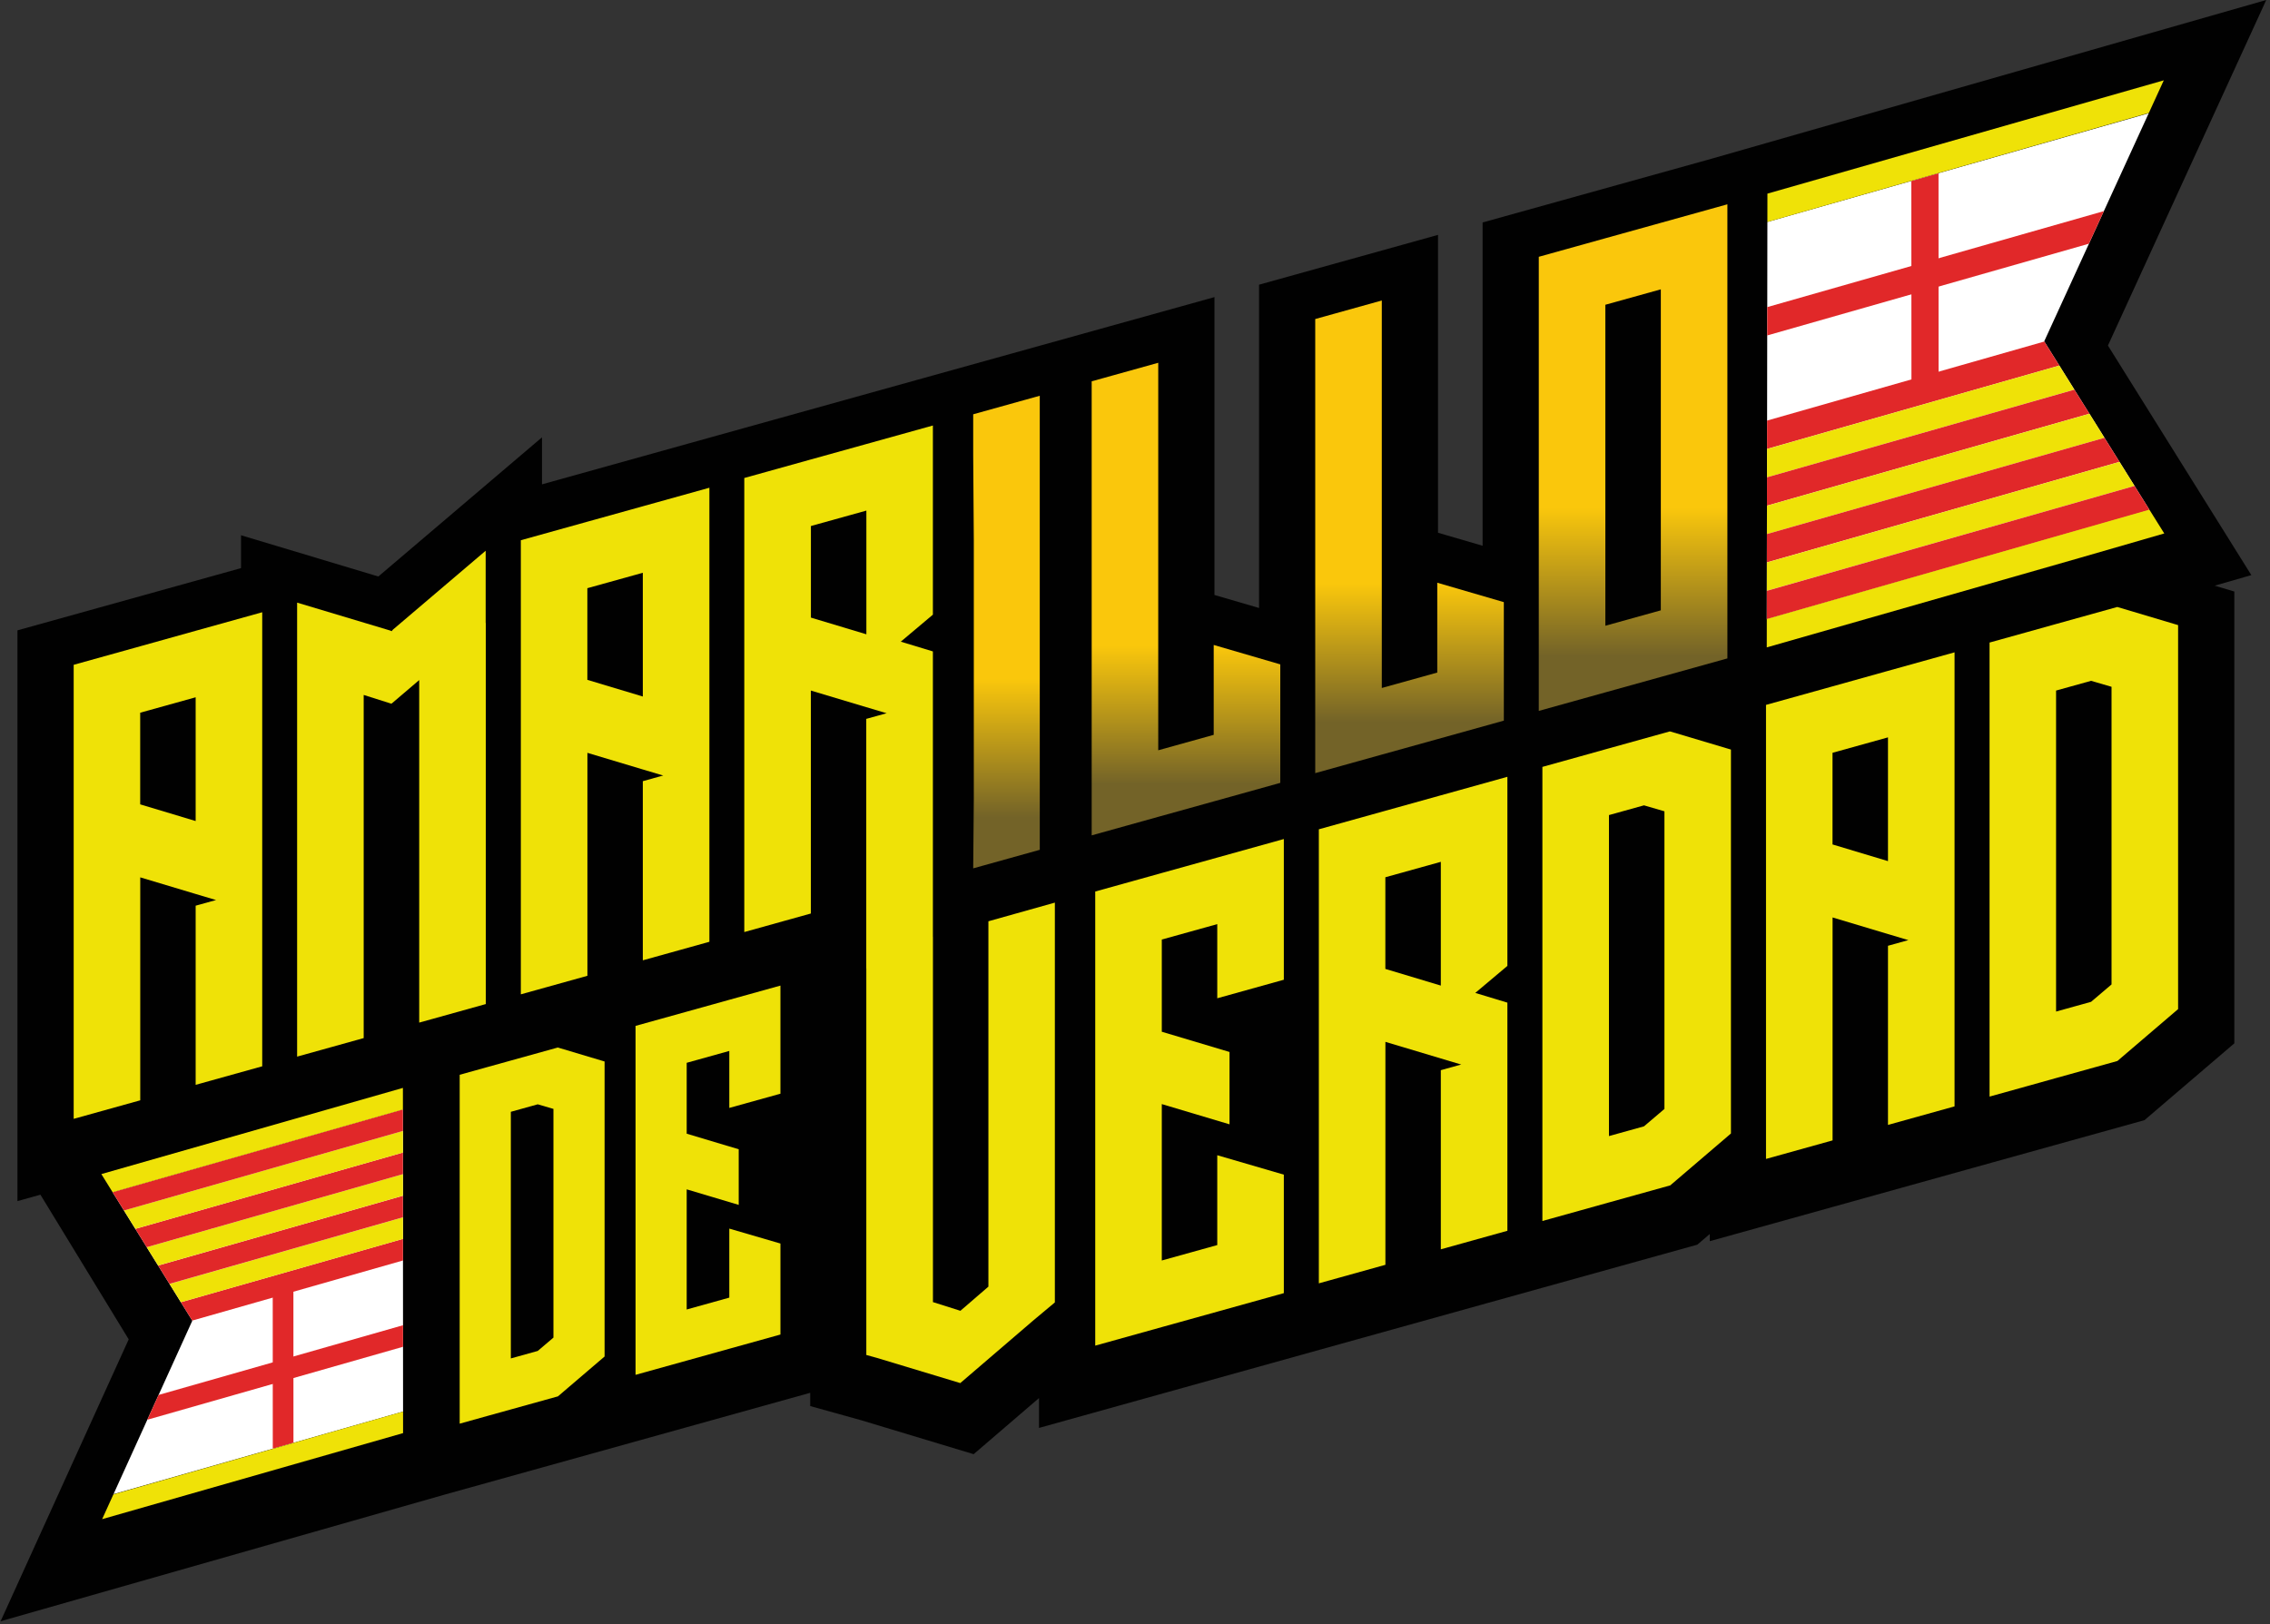
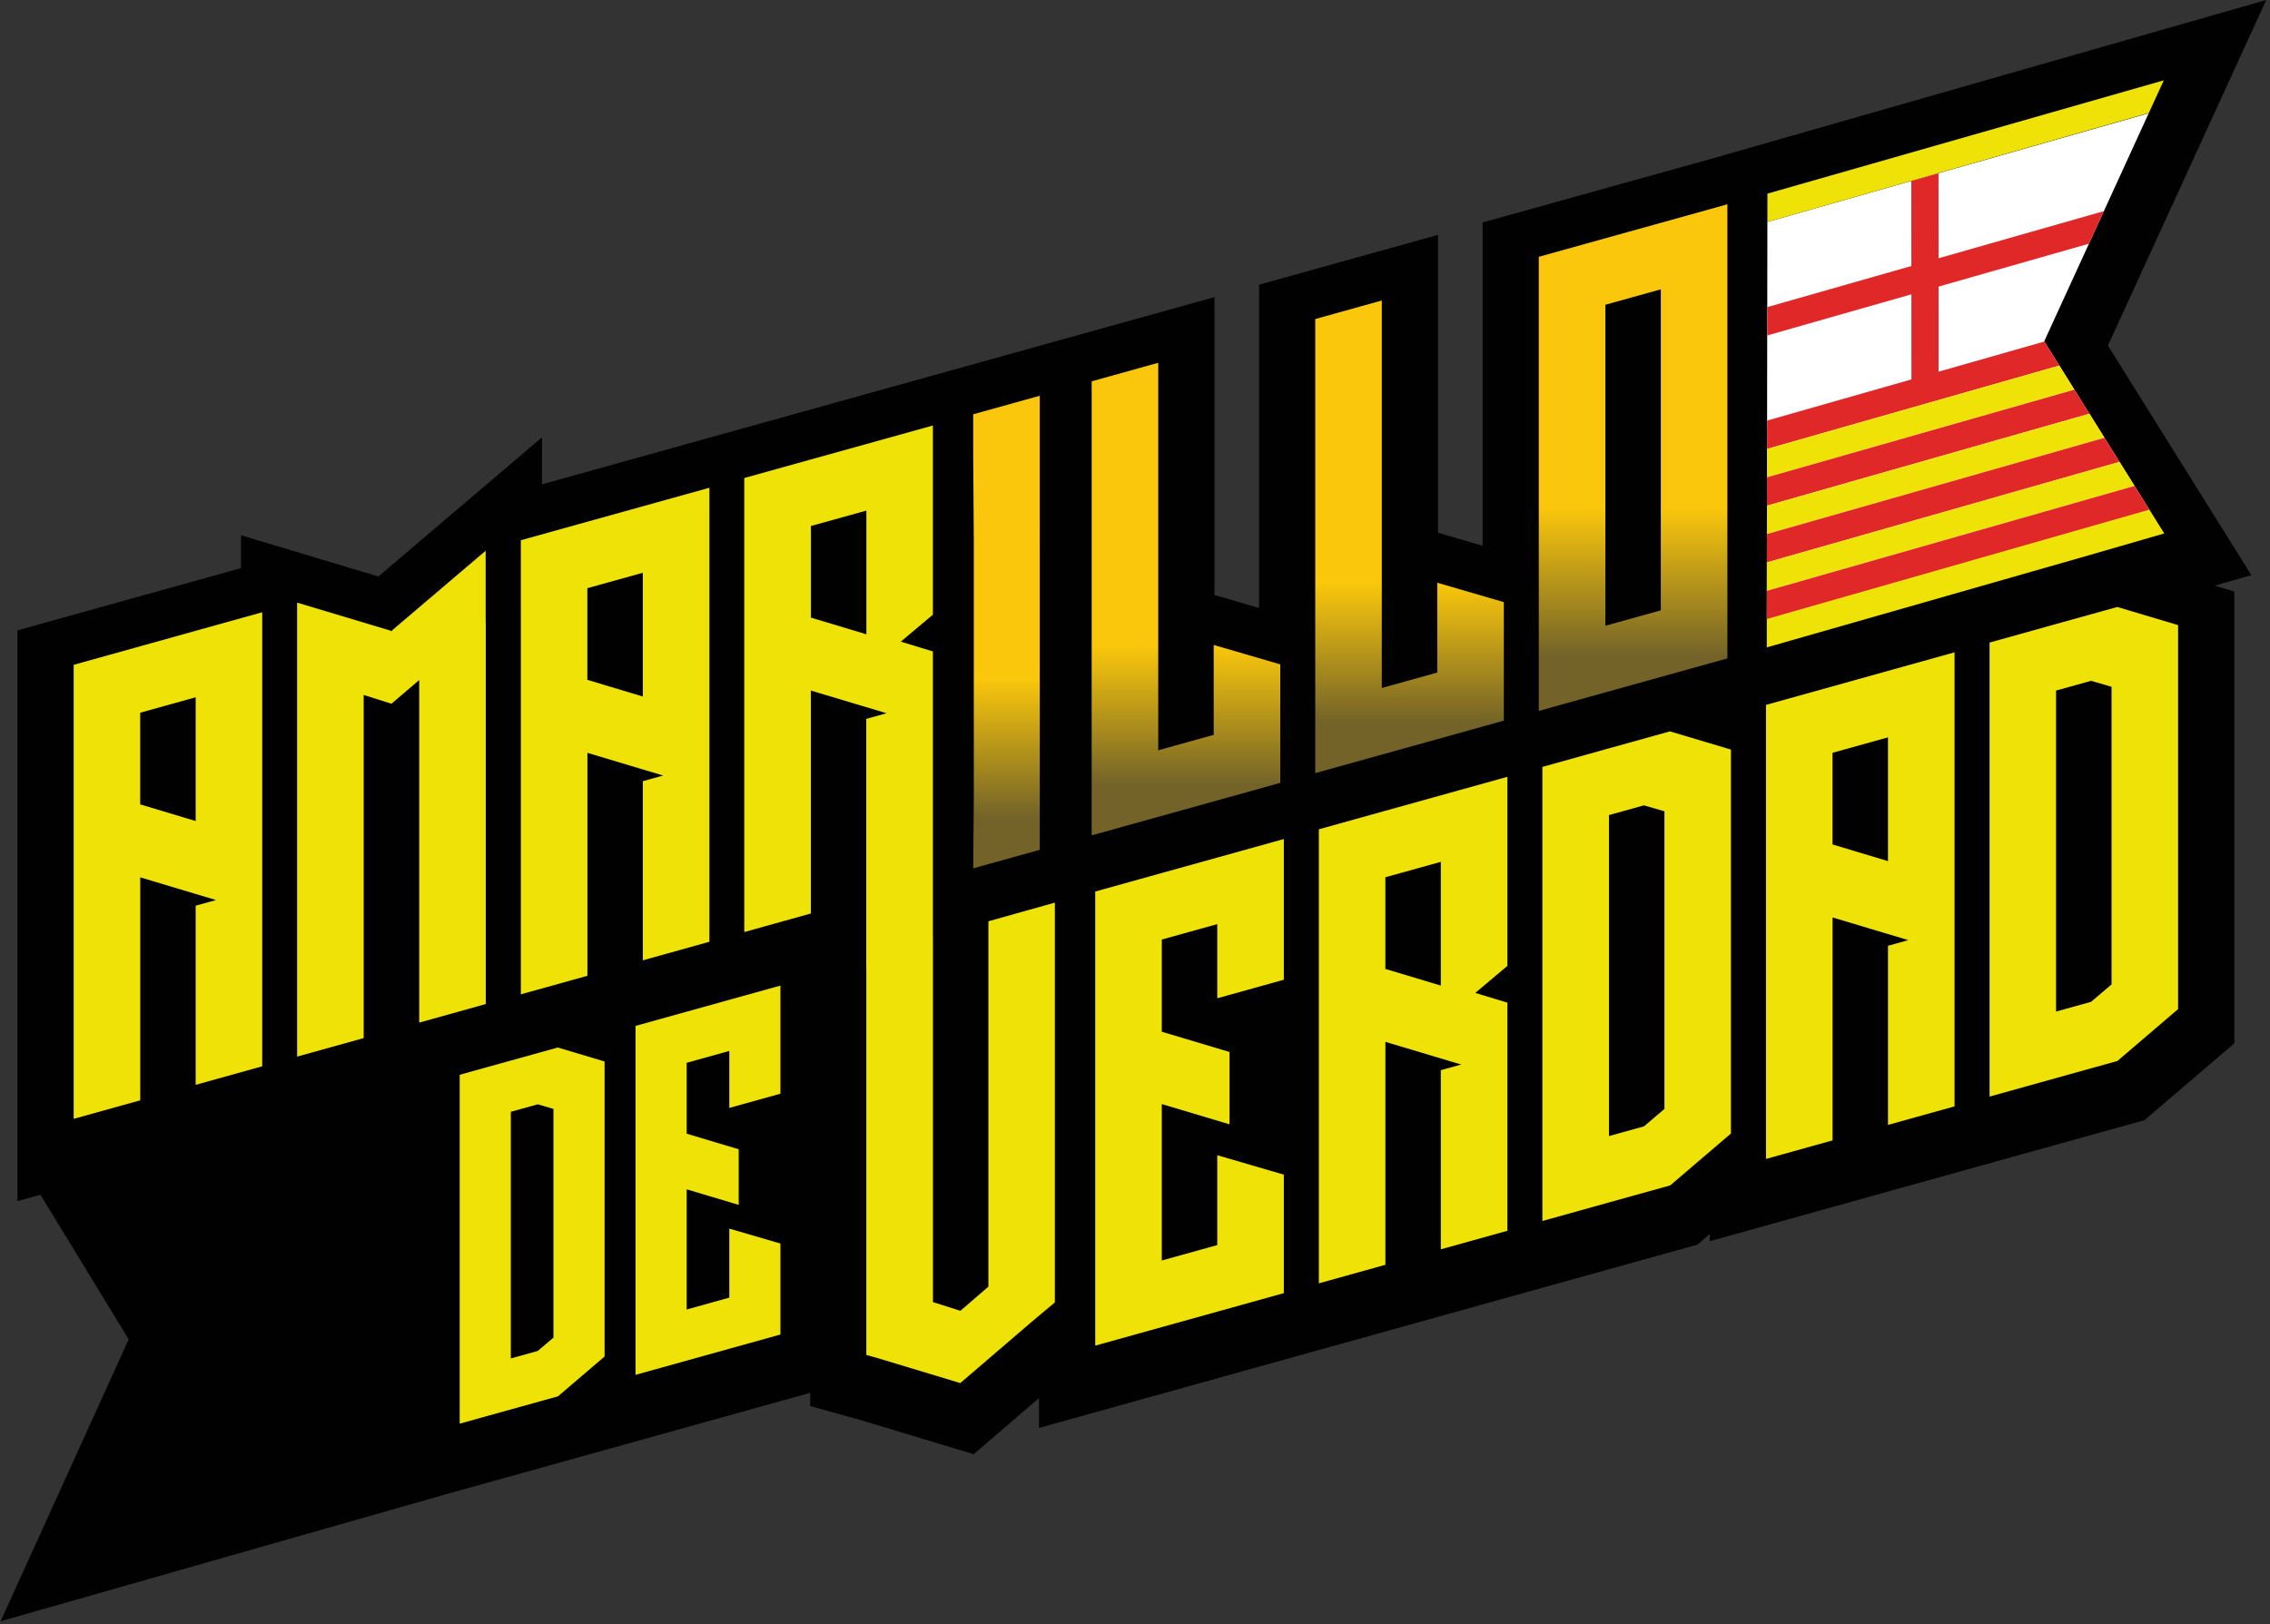
<svg xmlns="http://www.w3.org/2000/svg" xmlns:xlink="http://www.w3.org/1999/xlink" version="1.1" id="Layer_1" x="0px" y="0px" viewBox="0 0 415 297" style="enable-background:new 0 0 415 297;" xml:space="preserve">
  <rect x="0" y="0" width="415" height="297" fill="#333333" stroke="none" />
  <style type="text/css"> .st0{fill:#010101;} .st1{fill:#EFE207;} .st2{fill:url(#SVGID_1_);} .st3{fill:url(#SVGID_2_);} .st4{fill:url(#SVGID_3_);} .st5{fill:url(#SVGID_4_);} .st6{clip-path:url(#SVGID_6_);} .st7{fill:#FFFFFF;} .st8{fill:#E12829;} .st9{clip-path:url(#SVGID_6_);fill:#EFE207;} .st10{clip-path:url(#SVGID_8_);} .st11{clip-path:url(#SVGID_8_);fill:#EFE207;} </style>
  <g>
    <polygon class="st0" points="385.37,63.19 414.31,0 312.85,29.04 312.85,29.04 271.05,40.68 271.05,99.8 262.9,97.42 262.9,42.95 230.18,52.06 230.18,111.18 222.03,108.8 222.03,54.33 189.31,63.44 167.64,69.47 167.64,69.47 125.81,81.12 125.81,81.12 99.09,88.57 99.09,79.97 69.17,105.42 44.06,97.88 44.06,103.89 3.19,115.27 3.19,211.25 3.19,211.58 3.19,219.64 7.39,218.47 23.53,244.92 0.11,296.47 81.27,273.32 105.91,266.46 105.91,266.46 148.12,254.7 148.12,257.12 157.46,259.72 178,265.92 189.95,255.66 189.95,261.12 244.98,245.79 244.98,245.79 271.7,238.35 310.3,227.61 312.58,225.66 312.58,226.97 334.88,220.76 334.88,220.76 364.52,212.5 392.05,204.84 408.48,190.79 408.48,108.17 404.89,107.1 411.59,105.17 " />
    <g>
      <path class="st1" d="M35.77,115.35l12.17-3.39v12.17v29.67v1.17v10.99v1.07v27.96l-12.17,3.39v-32.76l3.74-1.04l-0.21-0.05 l-3.52-1.05l-10.14-3.04v40.77l-12.17,3.39v-47.81v-1.17v-10.99v-1.07v-9.82v-12.17l12.17-3.39L35.77,115.35z M35.77,150.14 v-22.63l-10.14,2.82v16.76L35.77,150.14z" />
      <path class="st1" d="M88.81,113.92v18.14v51.55l-12.17,3.39v-62.64l-5.02,4.28l-0.11,0.03l-5.02-1.59v62.75l-12.17,3.39v-69.69 v-1.17v-10.99v-1.17l16.97,5.09l0.32,0.13l0.21-0.27l16.97-14.44V113.92z" />
      <path class="st1" d="M117.52,92.58l12.17-3.39v12.17v29.67v1.17v10.99v1.07v27.96l-12.17,3.39v-32.76l3.74-1.04l-0.21-0.05 l-3.52-1.05l-10.14-3.04v40.77l-12.17,3.39v-47.81v-1.17v-10.99v-1.07v-9.82V98.79l12.17-3.39L117.52,92.58z M117.52,127.37 v-22.63l-10.14,2.82v16.76L117.52,127.37z" />
      <linearGradient id="SVGID_1_" gradientUnits="userSpaceOnUse" x1="184.004" y1="158.788" x2="184.004" y2="72.371">
        <stop offset="0.108" style="stop-color:#736328" />
        <stop offset="0.401" style="stop-color:#FAC70C" />
      </linearGradient>
      <path class="st2" d="M177.92,96.66v-0.11 M190.09,100.11v42.59v12.7l-12.17,3.39l0.11-12.73v-16.97V98.77l-0.11-15.55v-7.46 l12.17-3.39v14.5" />
      <linearGradient id="SVGID_2_" gradientUnits="userSpaceOnUse" x1="216.819" y1="152.756" x2="216.819" y2="66.338">
        <stop offset="0.108" style="stop-color:#736328" />
        <stop offset="0.401" style="stop-color:#FAC70C" />
      </linearGradient>
      <path class="st3" d="M234.06,121.49v6.62v2.88v3.84v8.33l-12.17,3.39l-10.14,2.82l-12.17,3.39v-12.17v-26.36v-7.37v-1.81v-9.18 V69.73l12.17-3.39v70.86l10.14-2.82v-0.53v-2.35v-0.32V130v-1.28v-9.71v-1.07L234.06,121.49z" />
      <linearGradient id="SVGID_3_" gradientUnits="userSpaceOnUse" x1="257.692" y1="141.373" x2="257.692" y2="54.955">
        <stop offset="0.108" style="stop-color:#736328" />
        <stop offset="0.401" style="stop-color:#FAC70C" />
      </linearGradient>
      <path class="st4" d="M274.93,110.11v6.62v2.88v3.84v8.33l-12.17,3.39l-10.14,2.82l-12.17,3.39v-12.17v-26.36v-7.37v-1.81v-9.18 V58.34l12.17-3.39v70.86l10.14-2.82v-0.53v-2.35v-0.32v-1.17v-1.28v-9.71v-1.07L274.93,110.11z" />
      <linearGradient id="SVGID_4_" gradientUnits="userSpaceOnUse" x1="298.565" y1="129.99" x2="298.565" y2="37.361">
        <stop offset="0.108" style="stop-color:#736328" />
        <stop offset="0.401" style="stop-color:#FAC70C" />
      </linearGradient>
      <path class="st5" d="M315.8,49.53v58.7v12.17l-12.17,3.39l-10.14,2.82l-12.17,3.39v-12.17v-58.7V46.96l12.17-3.39l10.14-2.82 l12.17-3.39V49.53z M303.63,111.61v-58.7l-10.14,2.82v58.7L303.63,111.61z" />
    </g>
    <g>
      <path class="st1" d="M102,191.56l8.53,2.55v0.49v0.74v9.02v1.23v6.39v18.2v6.48v1.23v8.94v0.82v0.41l-8.53,7.29l-0.08,0.02 l-8.53,2.37l-4.18,1.16l-5.17,1.44v-9.35v-45.1v-9.35l5.17-1.44l4.18-1.16l8.53-2.37L102,191.56z M101.18,232.79v-18.2v-11.81 l-2.87-0.84l-4.92,1.37v45.1l4.92-1.37l2.87-2.44V232.79z" />
      <path class="st1" d="M116.19,214.75 M116.19,204.5v-7.55v-9.35l9.35-2.6l7.79-2.17l9.35-2.6v9.35V200l-9.35,2.6v-10.42l-7.79,2.17 v12.96l9.51,2.85v10.17l-9.51-2.84v21.97l7.79-2.17v-0.41v-1.8v-0.25v-0.9v-0.98v-7.46v-0.82l9.35,2.73v5.08v2.21v2.95v6.4 l-9.35,2.6l-7.79,2.17l-9.35,2.6v-9.35v-25.91" />
    </g>
    <g>
      <path class="st1" d="M180.7,168.47v66.81l-5.12,4.42l-5.02-1.59V171.3l-0.01,0v-38.42v-1.07v-10.99v-1.17v-0.53l-5.87-1.78 l5.87-4.94V89.98V77.81l-12.17,3.39l-10.14,2.82l-12.17,3.39v12.17v9.82v1.07v10.99v1.17v47.81l12.17-3.39v-40.77l10.14,3.04 l3.52,1.05l0.21,0.05l-3.74,1.04v45.63l0.01,0v57.36v1.17v7.26v3.73v1.17l1.92,0.53l15.26,4.61l13.45-11.54l3.84-3.21v-1.17v-1.39 v-9.61v-1.17v-59.77L180.7,168.47z M158.39,115.99l-10.14-3.05V96.19l10.14-2.82V115.99z" />
      <path class="st1" d="M200.23,198.36 M200.23,185.02v-9.82v-12.17l12.17-3.39l10.14-2.82l12.17-3.39v12.17v13.56l-12.17,3.39 v-13.56l-10.14,2.82v16.86l12.38,3.7v13.23l-12.38-3.7v28.6l10.14-2.82v-0.53v-2.35v-0.32v-1.17v-1.28v-9.71v-1.07l12.17,3.55 v6.62v2.88v3.84v8.33l-12.17,3.39l-10.14,2.82l-12.17,3.39V233.9v-33.72" />
      <path class="st1" d="M263.41,145.44l12.17-3.39v12.17v22.41l-5.87,4.94l5.87,1.78v0.53v1.17v10.99v1.07v27.96l-12.17,3.39v-32.76 l3.74-1.04l-0.21-0.05l-3.52-1.05l-10.14-3.04v40.77l-12.17,3.39v-47.81v-1.17v-10.99v-1.07v-9.82v-12.17l12.17-3.39 L263.41,145.44z M263.41,180.23v-22.63l-10.14,2.82v16.76L263.41,180.23z" />
      <path class="st1" d="M305.35,133.76l11.1,3.31v0.64v0.96v11.74v1.6v8.32v23.69v8.43v1.6v11.63v1.07v0.53l-11.1,9.49l-0.11,0.03 l-11.1,3.09l-5.44,1.52l-6.72,1.87v-12.17v-58.7v-12.17l6.72-1.87l5.44-1.52l11.1-3.09L305.35,133.76z M304.29,187.42v-23.69 v-15.37l-3.74-1.09l-6.4,1.78v58.7l6.4-1.78l3.74-3.18V187.42z" />
      <path class="st1" d="M345.16,122.68l12.17-3.39v12.17v29.67v1.17v10.99v1.07v27.96l-12.17,3.39v-32.76l3.74-1.04l-0.21-0.05 l-3.52-1.05l-10.14-3.04v40.77l-12.17,3.39v-47.81v-1.17v-10.99v-1.07v-9.82v-12.17l12.17-3.39L345.16,122.68z M345.16,157.47 v-22.63l-10.14,2.82v16.76L345.16,157.47z" />
      <path class="st1" d="M387.1,111l11.1,3.31v0.64v0.96v11.74v1.6v8.32v23.69v8.43v1.6v11.63V184v0.53l-11.1,9.49l-0.11,0.03 l-11.1,3.09l-5.44,1.52l-6.72,1.87v-12.17v-58.7V117.5l6.72-1.87l5.44-1.52l11.1-3.09L387.1,111z M386.03,164.65v-23.69v-15.37 l-3.74-1.09l-6.4,1.78v58.7l6.4-1.78l3.74-3.18V164.65z" />
    </g>
    <g>
      <defs>
        <polygon id="SVGID_5_" points="395.67,14.5 323.12,35.26 323,118.57 395.67,97.55 373.72,62.42 " />
      </defs>
      <clipPath id="SVGID_6_">
        <use xlink:href="#SVGID_5_" style="overflow:visible;" />
      </clipPath>
      <g class="st6">
        <g>
          <polygon class="st7" points="392.85,20.7 316.17,42.57 316.19,115.17 392.87,93.29 " />
          <g>
            <g>
              <polygon class="st8" points="392.86,62.18 392.86,57 316.18,78.87 316.18,84.05 " />
              <polygon class="st1" points="392.86,67.36 392.86,62.18 316.18,84.06 316.19,89.24 " />
              <polygon class="st8" points="392.86,72.55 392.86,67.37 316.19,89.24 316.19,94.42 " />
              <polygon class="st1" points="392.87,77.74 392.86,72.56 316.19,94.43 316.19,99.61 " />
              <polygon class="st8" points="392.87,82.92 392.87,77.74 316.19,99.61 316.19,104.79 " />
              <polygon class="st1" points="392.87,88.11 392.87,82.93 316.19,104.8 316.19,109.98 " />
              <polygon class="st8" points="392.87,93.29 392.87,88.11 316.19,109.99 316.19,115.17 " />
            </g>
            <g>
              <g>
                <polygon class="st8" points="392.85,41.44 392.85,36.26 316.18,58.13 316.18,63.31 " />
              </g>
              <g>
                <polygon class="st8" points="349.45,70.33 354.41,69.23 354.4,31.68 349.43,33.1 " />
              </g>
            </g>
          </g>
        </g>
      </g>
      <polygon class="st9" points="420.49,90.5 420.49,85.32 316.55,115.05 316.55,120.23 " />
      <polygon class="st9" points="420.14,12.85 420.13,7.67 316.19,37.39 316.19,42.57 " />
    </g>
    <g>
      <defs>
-         <polygon id="SVGID_7_" points="18.66,277.83 73.69,262.13 73.66,198.94 18.53,214.7 35.16,241.51 " />
-       </defs>
+         </defs>
      <clipPath id="SVGID_8_">
        <use xlink:href="#SVGID_7_" style="overflow:visible;" />
      </clipPath>
      <g class="st10">
        <g>
          <polygon class="st7" points="20.6,273.27 78.97,256.62 78.96,201.36 20.58,218.01 " />
          <g>
            <g>
              <polygon class="st8" points="20.59,241.69 20.59,245.64 78.96,228.99 78.96,225.04 " />
-               <polygon class="st1" points="20.59,237.75 20.59,241.69 78.96,225.04 78.96,221.1 " />
              <polygon class="st8" points="20.59,233.8 20.59,237.74 78.96,221.09 78.96,217.15 " />
              <polygon class="st1" points="20.59,229.85 20.59,233.79 78.96,217.14 78.96,213.2 " />
              <polygon class="st8" points="24.74,224.72 26.82,228.07 78.96,213.2 78.96,209.25 " />
              <polygon class="st1" points="20.58,221.95 20.59,225.9 78.96,209.25 78.96,205.3 " />
              <polygon class="st8" points="20.58,218.01 22.66,221.36 78.96,205.3 78.96,201.36 " />
            </g>
            <g>
              <g>
                <polygon class="st8" points="20.6,257.48 20.6,261.43 78.97,244.77 78.97,240.83 " />
              </g>
              <g>
                <polygon class="st8" points="53.64,235.49 49.86,236.33 49.87,264.91 53.65,263.83 " />
              </g>
            </g>
          </g>
        </g>
      </g>
      <polygon class="st11" points="18.53,214.7 20.58,218.01 78.68,201.45 78.68,197.5 " />
      <polygon class="st11" points="-0.17,279.25 -0.17,283.19 78.96,260.56 78.96,256.62 " />
    </g>
  </g>
</svg>